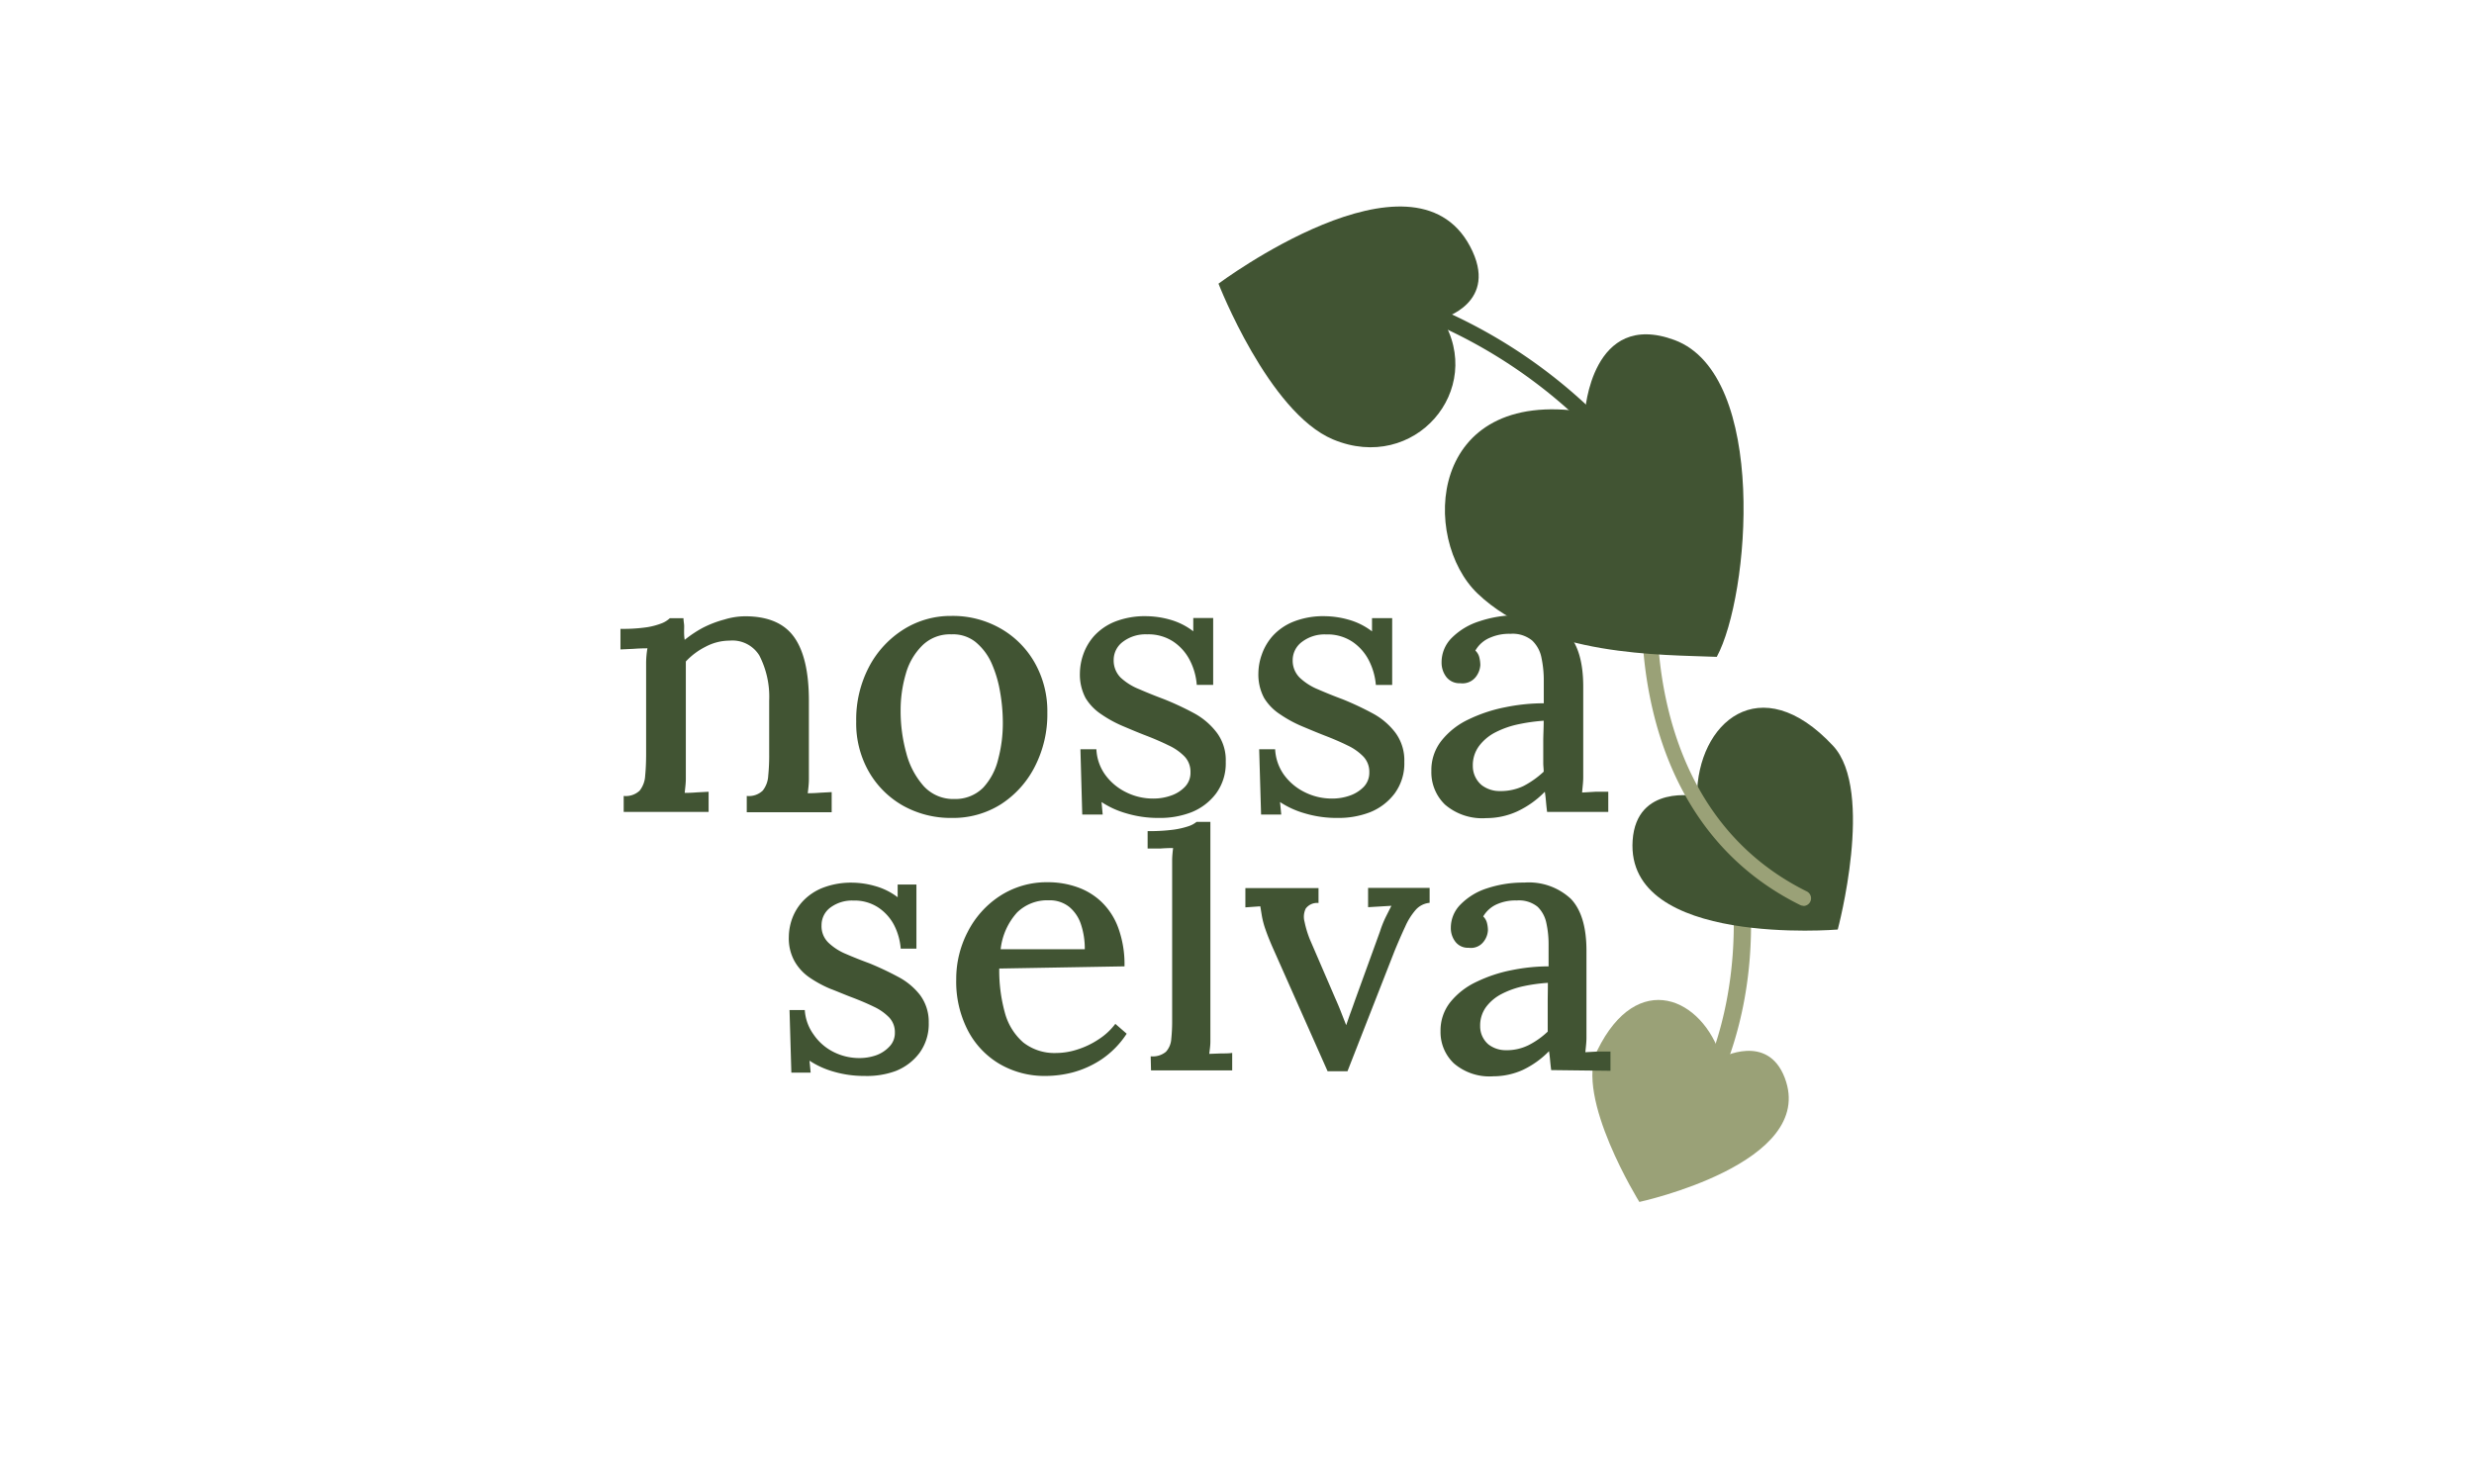
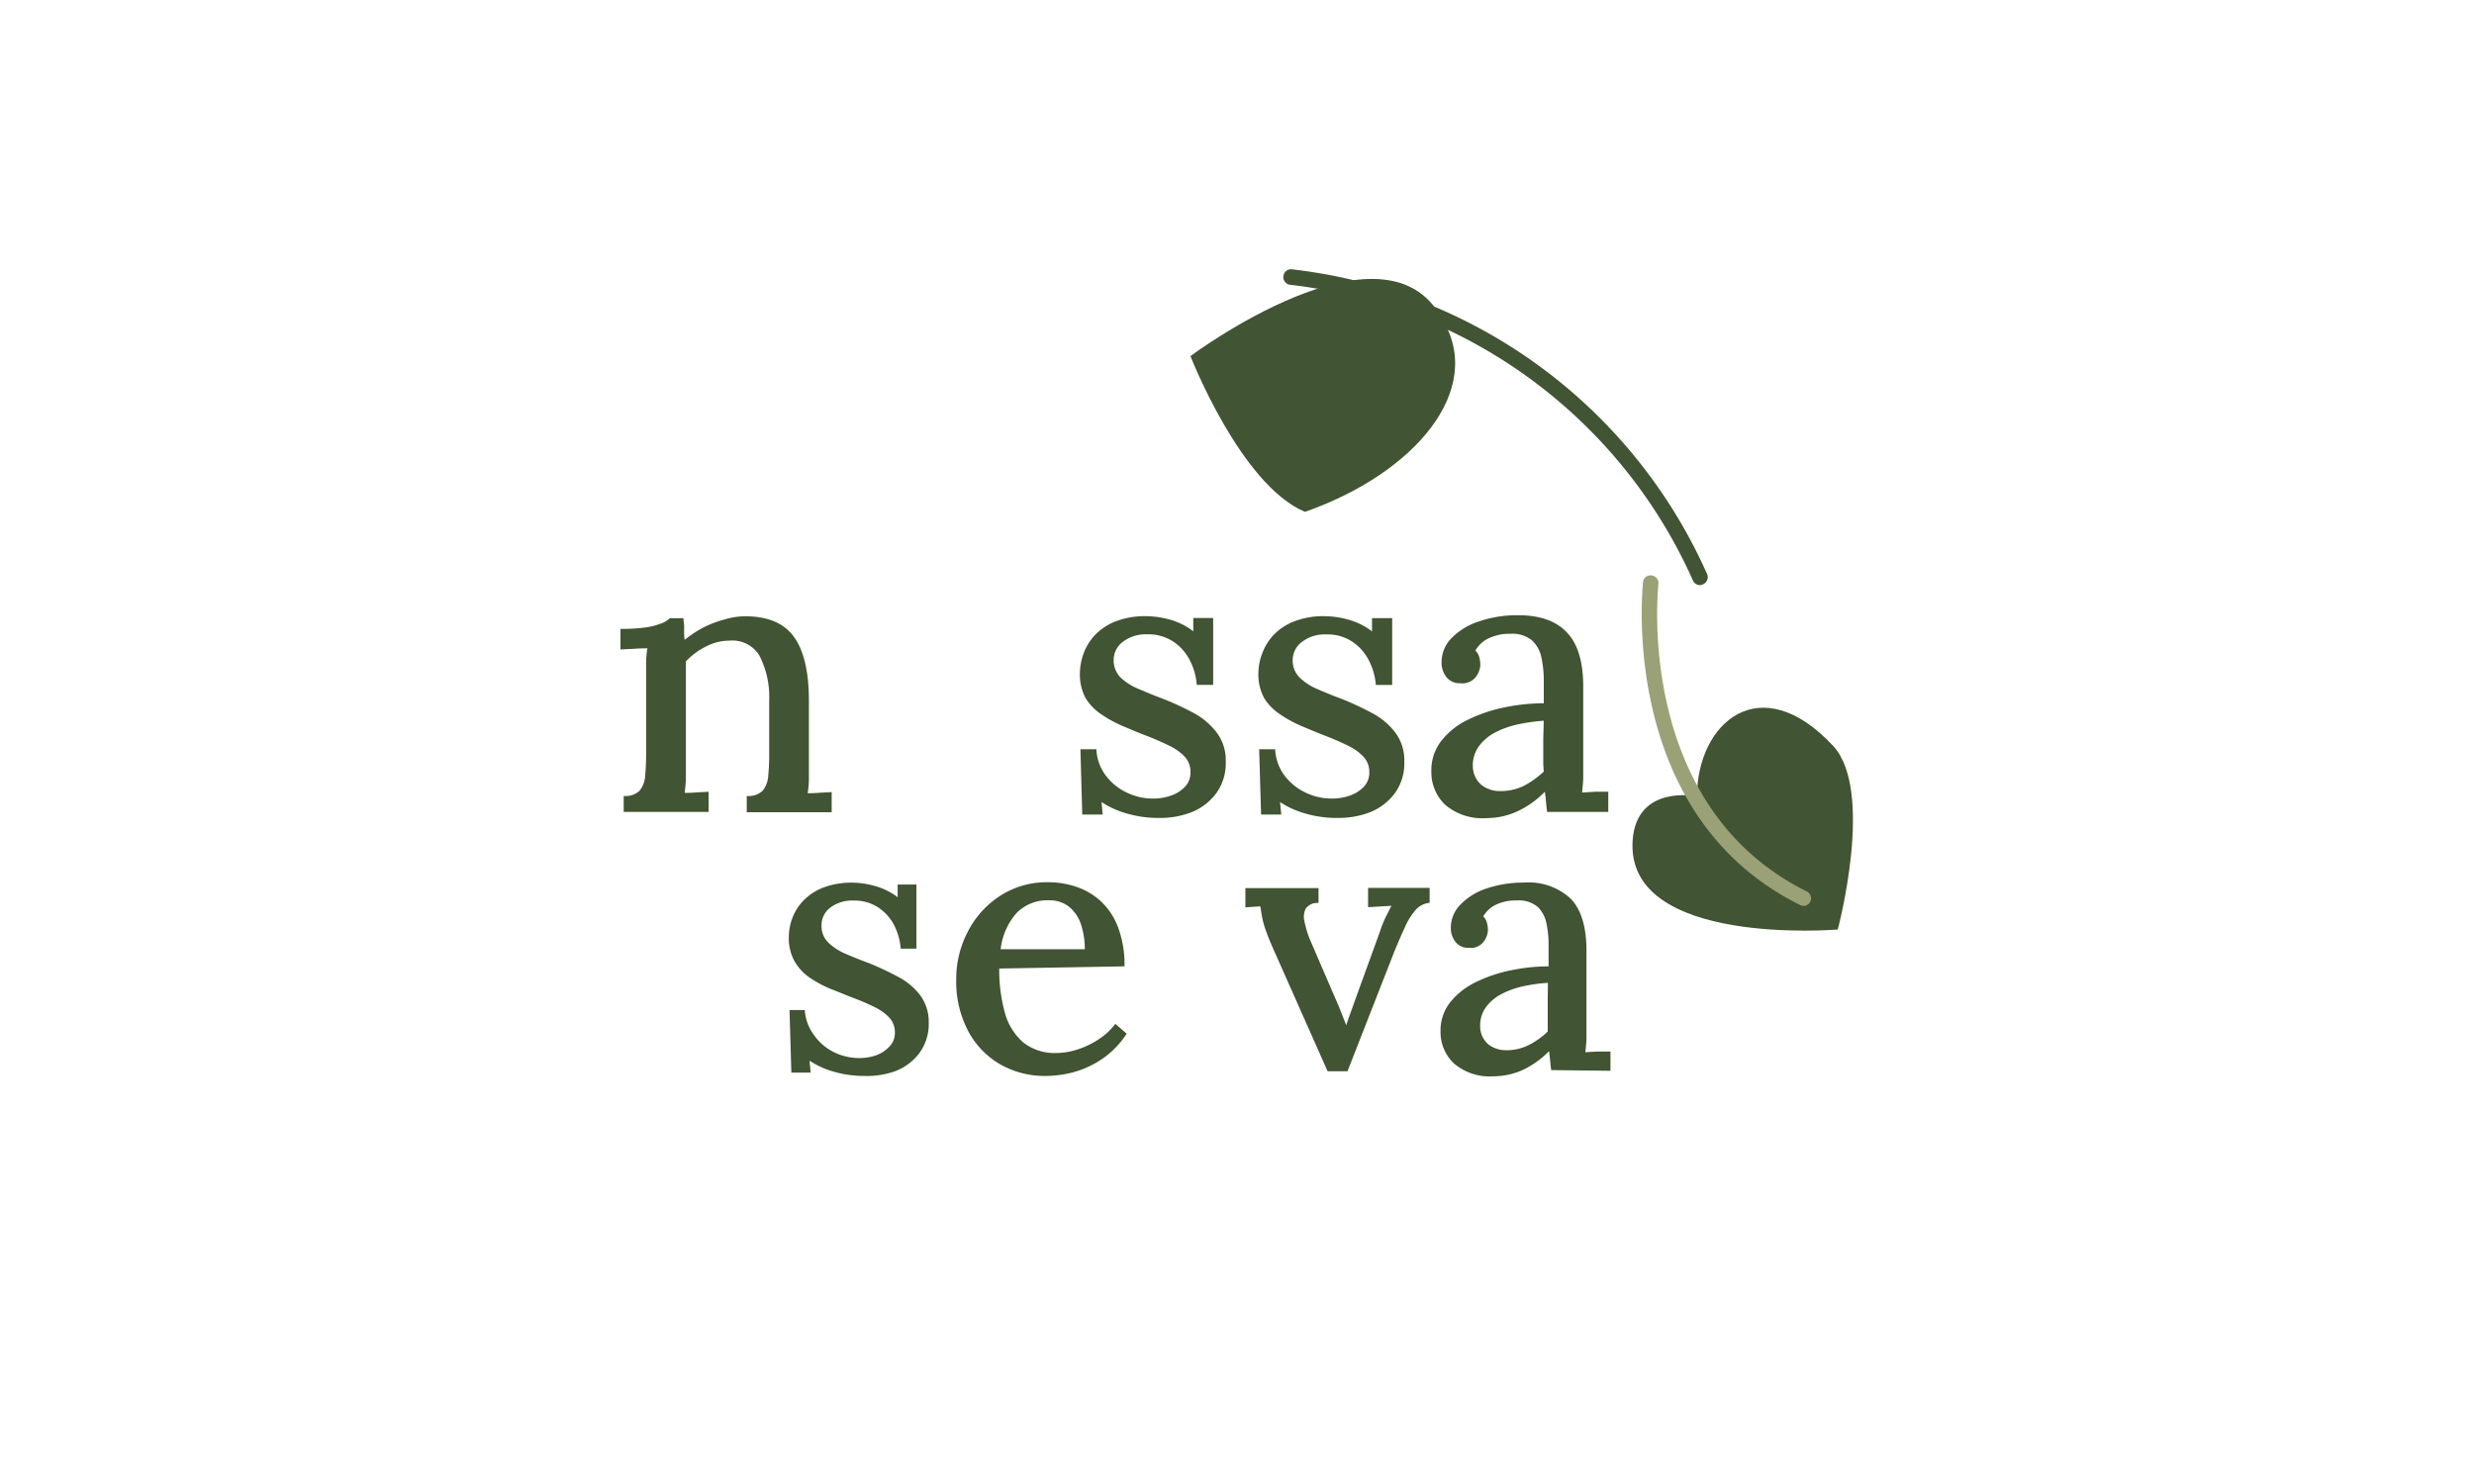
<svg xmlns="http://www.w3.org/2000/svg" id="bfb1e7a8-1a7c-49a7-8538-e99c91255a45" data-name="Layer 1" viewBox="0 0 283.46 170.08">
  <defs>
    <style>.bad72341-50e6-4a8c-8315-27801f58491d{fill:#415433;}.e89dcafe-3e67-4889-9455-bf952e7df0ce{fill:#9aa177;}</style>
  </defs>
  <path class="bad72341-50e6-4a8c-8315-27801f58491d" d="M71.46,93.05V91.22a2.3,2.3,0,0,0,1.83-.61,3,3,0,0,0,.63-1.7c.07-.72.11-1.56.11-2.52l0-9c0-.47,0-1,0-1.5a10.44,10.44,0,0,1,.15-1.59q-.78,0-1.59.06l-1.5.07V72.07a18.88,18.88,0,0,0,3.07-.19,8.31,8.31,0,0,0,1.69-.46,3,3,0,0,0,.9-.57h1.56c0,.26.05.51.07.74s0,.48,0,.74,0,.6.07,1a13.32,13.32,0,0,1,2.09-1.39A12.32,12.32,0,0,1,83,71a8.21,8.21,0,0,1,2.37-.37c2.58,0,4.45.78,5.59,2.35s1.72,4,1.72,7.36v7.35c0,.52,0,1,0,1.59s-.07,1.08-.13,1.63q.69,0,1.41-.06l1.33-.07v2.31H85.56V91.22a2.3,2.3,0,0,0,1.83-.61,3,3,0,0,0,.63-1.7,23.36,23.36,0,0,0,.11-2.52V80.3A10.33,10.33,0,0,0,87,75.12a3.62,3.62,0,0,0-3.41-1.7,5.88,5.88,0,0,0-2.75.7,8,8,0,0,0-2.26,1.69V87.65c0,.52,0,1,0,1.59s-.08,1.08-.13,1.63q.69,0,1.41-.06l1.33-.07v2.31Z" />
-   <path class="bad72341-50e6-4a8c-8315-27801f58491d" d="M109.06,93.74a11.18,11.18,0,0,1-5.57-1.39,10.41,10.41,0,0,1-3.93-3.89,11.17,11.17,0,0,1-1.46-5.77,13,13,0,0,1,1.46-6.25,11.21,11.21,0,0,1,3.93-4.28A10.12,10.12,0,0,1,109,70.59,11,11,0,0,1,114.59,72a10.42,10.42,0,0,1,3.94,3.91A11.27,11.27,0,0,1,120,81.69a13.1,13.1,0,0,1-1.44,6.18,11.13,11.13,0,0,1-3.89,4.31A10.24,10.24,0,0,1,109.06,93.74Zm.31-2.17a4.48,4.48,0,0,0,3.29-1.31A7.3,7.3,0,0,0,114.37,87a16,16,0,0,0,.53-4.11,20.39,20.39,0,0,0-.33-3.68,13.61,13.61,0,0,0-1-3.29,6.66,6.66,0,0,0-1.83-2.37,4.14,4.14,0,0,0-2.74-.85A4.5,4.5,0,0,0,105.65,74a7.32,7.32,0,0,0-1.87,3.24,14.75,14.75,0,0,0-.59,4.2,18,18,0,0,0,.65,4.87,9.13,9.13,0,0,0,2,3.79A4.58,4.58,0,0,0,109.37,91.57Z" />
  <path class="bad72341-50e6-4a8c-8315-27801f58491d" d="M132.78,93.74A12.7,12.7,0,0,1,129,93.2a10.11,10.11,0,0,1-2.79-1.28l.13,1.43H124l-.21-7.48h1.83a5.42,5.42,0,0,0,1,2.91,6.45,6.45,0,0,0,2.37,2,6.89,6.89,0,0,0,3.15.74,6,6,0,0,0,2-.33,4,4,0,0,0,1.61-1,2.3,2.3,0,0,0,.65-1.68,2.53,2.53,0,0,0-.67-1.8,6.1,6.1,0,0,0-1.83-1.28c-.77-.38-1.64-.76-2.63-1.14s-1.75-.71-2.63-1.08a13.84,13.84,0,0,1-2.46-1.35A5.91,5.91,0,0,1,124.38,80a5.77,5.77,0,0,1-.65-2.85,6.77,6.77,0,0,1,.39-2.16,6.31,6.31,0,0,1,1.26-2.13,6.57,6.57,0,0,1,2.35-1.61,9.38,9.38,0,0,1,3.66-.63A10.28,10.28,0,0,1,134,71a7.79,7.79,0,0,1,2.72,1.35l0-1.52H139v7.66h-1.88a7.34,7.34,0,0,0-.8-2.83,5.7,5.7,0,0,0-1.89-2.13,5.18,5.18,0,0,0-3-.83,4.3,4.3,0,0,0-2.77.85,2.59,2.59,0,0,0-1.06,2.11,2.77,2.77,0,0,0,.8,2A6.89,6.89,0,0,0,130.56,79c.87.38,1.82.76,2.83,1.14a33.15,33.15,0,0,1,3.44,1.61A8.11,8.11,0,0,1,139.44,84a5.26,5.26,0,0,1,1,3.31,5.81,5.81,0,0,1-1.11,3.63,6.58,6.58,0,0,1-2.85,2.16A9.93,9.93,0,0,1,132.78,93.74Z" />
  <path class="bad72341-50e6-4a8c-8315-27801f58491d" d="M153.24,93.74a12.72,12.72,0,0,1-3.79-.54,10.11,10.11,0,0,1-2.79-1.28l.14,1.43h-2.31l-.22-7.48h1.83a5.5,5.5,0,0,0,1,2.91,6.45,6.45,0,0,0,2.37,2,6.93,6.93,0,0,0,3.16.74,6,6,0,0,0,2-.33,4.1,4.1,0,0,0,1.61-1,2.34,2.34,0,0,0,.65-1.68,2.53,2.53,0,0,0-.68-1.8,6.18,6.18,0,0,0-1.82-1.28q-1.15-.57-2.64-1.14c-.87-.34-1.75-.71-2.63-1.08a14.2,14.2,0,0,1-2.46-1.35A5.88,5.88,0,0,1,144.84,80a5.67,5.67,0,0,1-.66-2.85,6.54,6.54,0,0,1,.4-2.16,6.31,6.31,0,0,1,1.26-2.13,6.48,6.48,0,0,1,2.35-1.61,9.3,9.3,0,0,1,3.65-.63,10.35,10.35,0,0,1,2.64.39,7.88,7.88,0,0,1,2.72,1.35l0-1.52h2.31v7.66h-1.87a7.53,7.53,0,0,0-.81-2.83,5.7,5.7,0,0,0-1.89-2.13,5.15,5.15,0,0,0-3-.83,4.27,4.27,0,0,0-2.76.85,2.6,2.6,0,0,0-1.07,2.11,2.74,2.74,0,0,0,.81,2A6.77,6.77,0,0,0,151,79c.87.38,1.81.76,2.83,1.14a34,34,0,0,1,3.43,1.61A8,8,0,0,1,159.9,84a5.32,5.32,0,0,1,1,3.31,5.81,5.81,0,0,1-1.11,3.63,6.58,6.58,0,0,1-2.85,2.16A10,10,0,0,1,153.24,93.74Z" />
  <path class="bad72341-50e6-4a8c-8315-27801f58491d" d="M177.26,93.05c-.06-.47-.1-.87-.13-1.22s-.07-.71-.13-1.09A10.74,10.74,0,0,1,173.82,93a8.48,8.48,0,0,1-3.52.76,6.54,6.54,0,0,1-4.73-1.54A5.14,5.14,0,0,1,164,88.35a5.42,5.42,0,0,1,1.17-3.48,8.67,8.67,0,0,1,3.09-2.42,17.26,17.26,0,0,1,4.18-1.39,22,22,0,0,1,4.44-.46V78a12.49,12.49,0,0,0-.26-2.59,3.71,3.71,0,0,0-1.07-2,3.53,3.53,0,0,0-2.5-.77,5.37,5.37,0,0,0-2.27.42,3.45,3.45,0,0,0-1.74,1.5,1.59,1.59,0,0,1,.46.8,3.89,3.89,0,0,1,.11.85,2.45,2.45,0,0,1-.52,1.37,1.93,1.93,0,0,1-1.79.72,1.89,1.89,0,0,1-1.59-.72,2.69,2.69,0,0,1-.54-1.67,3.93,3.93,0,0,1,1.15-2.79,7.73,7.73,0,0,1,3.16-1.91,13.41,13.41,0,0,1,4.48-.7q3.75,0,5.59,2c1.24,1.3,1.85,3.37,1.85,6.18v3c0,1,0,1.92,0,2.87s0,2,0,3.05c0,.44,0,.93,0,1.48s-.08,1.13-.13,1.74l1.52-.09c.52,0,1,0,1.48,0v2.31Zm-.39-10.45A20.71,20.71,0,0,0,174,83a10.4,10.4,0,0,0-2.64.92,5.42,5.42,0,0,0-1.89,1.57,3.69,3.69,0,0,0-.72,2.3,2.85,2.85,0,0,0,1,2.18,3.36,3.36,0,0,0,2.11.69,6,6,0,0,0,2.7-.58,10.47,10.47,0,0,0,2.31-1.64c0-.31-.05-.64-.05-1V86.39c0-.26,0-.75,0-1.46S176.87,83.44,176.87,82.6Z" />
-   <path class="e89dcafe-3e67-4889-9455-bf952e7df0ce" d="M197.21,121.23s5.31-2.88,7.28,2.3c3.74,9.81-16.66,14.22-16.66,14.22s-7.46-12-4.82-17.37C187.6,111,195.08,114.33,197.21,121.23Z" />
-   <path class="e89dcafe-3e67-4889-9455-bf952e7df0ce" d="M190.7,133.29a.95.95,0,0,1-.73-1.56c12.14-14.64,8-33.62,8-33.81a1,1,0,0,1,.72-1.14,1,1,0,0,1,1.14.72c.18.82,4.36,20.07-8.39,35.45A.94.94,0,0,1,190.7,133.29Z" />
  <path class="bad72341-50e6-4a8c-8315-27801f58491d" d="M194.43,91.26s-6.93-1.42-7.37,5.06c-.83,12.25,23.5,10.21,23.5,10.21s4.26-15.91-.54-21.06C201.67,76.51,194.46,82.82,194.43,91.26Z" />
  <path class="e89dcafe-3e67-4889-9455-bf952e7df0ce" d="M206.64,103.81a.92.92,0,0,1-.39-.09c-21-10.41-18-36.74-18-37a.85.85,0,0,1,1-.77.88.88,0,0,1,.76,1c0,.25-2.85,25.37,17,35.21a.88.88,0,0,1-.39,1.67Z" />
-   <path class="bad72341-50e6-4a8c-8315-27801f58491d" d="M181.6,47.22s.76-11.76,10.26-8.25c10.73,4,8.62,29.34,4.84,36.31-6.35-.26-19.82,0-27.41-7.26C162.77,61.77,163.55,44.39,181.6,47.22Z" />
-   <path class="bad72341-50e6-4a8c-8315-27801f58491d" d="M165.21,36.51s6.68-1.79,3.21-8.3c-6.58-12.31-28.81,4.3-28.81,4.3s5.73,14.75,13.12,17.85C162.07,54.27,170.26,44.66,165.21,36.51Z" />
+   <path class="bad72341-50e6-4a8c-8315-27801f58491d" d="M165.21,36.51c-6.58-12.31-28.81,4.3-28.81,4.3s5.73,14.75,13.12,17.85C162.07,54.27,170.26,44.66,165.21,36.51Z" />
  <path class="bad72341-50e6-4a8c-8315-27801f58491d" d="M194.77,67.06a.87.87,0,0,1-.8-.53,57.75,57.75,0,0,0-46.14-33.89.88.88,0,0,1-.78-1,.87.87,0,0,1,1-.77,59.45,59.45,0,0,1,47.54,34.92.88.88,0,0,1-.44,1.16A.94.94,0,0,1,194.77,67.06Z" />
  <path class="bad72341-50e6-4a8c-8315-27801f58491d" d="M99.05,123.31a12.44,12.44,0,0,1-3.63-.52,9.81,9.81,0,0,1-2.67-1.23l.13,1.37H90.67l-.21-7.17h1.75a5.32,5.32,0,0,0,1,2.79,6.06,6.06,0,0,0,2.27,2,6.53,6.53,0,0,0,3,.71,5.79,5.79,0,0,0,1.88-.31,3.87,3.87,0,0,0,1.54-1,2.22,2.22,0,0,0,.63-1.61,2.44,2.44,0,0,0-.65-1.73,6,6,0,0,0-1.75-1.23c-.74-.36-1.58-.72-2.53-1.08s-1.67-.68-2.52-1A13.4,13.4,0,0,1,92.71,112,5.62,5.62,0,0,1,91,110.1a5.41,5.41,0,0,1-.62-2.73,6.37,6.37,0,0,1,.37-2.06,5.91,5.91,0,0,1,1.21-2,6.31,6.31,0,0,1,2.25-1.54,9,9,0,0,1,3.51-.61,9.83,9.83,0,0,1,2.52.38,7.59,7.59,0,0,1,2.61,1.29l0-1.46H105v7.35h-1.8a7.17,7.17,0,0,0-.77-2.72,5.47,5.47,0,0,0-1.81-2,4.94,4.94,0,0,0-2.84-.79,4.15,4.15,0,0,0-2.65.81,2.49,2.49,0,0,0-1,2,2.62,2.62,0,0,0,.77,2,6.51,6.51,0,0,0,2,1.3c.83.36,1.73.72,2.71,1.08a34.52,34.52,0,0,1,3.29,1.55,7.71,7.71,0,0,1,2.51,2.08,5.13,5.13,0,0,1,1,3.17,5.62,5.62,0,0,1-1.07,3.49,6.29,6.29,0,0,1-2.73,2.06A9.58,9.58,0,0,1,99.05,123.31Z" />
  <path class="bad72341-50e6-4a8c-8315-27801f58491d" d="M119.79,123.31a10.21,10.21,0,0,1-5.24-1.36,9.59,9.59,0,0,1-3.65-3.84,12.16,12.16,0,0,1-1.34-5.86,11.68,11.68,0,0,1,1.32-5.46,10.67,10.67,0,0,1,3.69-4.11,9.83,9.83,0,0,1,5.51-1.57,10,10,0,0,1,3.31.55,7.68,7.68,0,0,1,2.8,1.69,7.83,7.83,0,0,1,1.94,3,12.18,12.18,0,0,1,.71,4.4l-14.35.25a18.11,18.11,0,0,0,.64,5.05,6.88,6.88,0,0,0,2.11,3.42,5.79,5.79,0,0,0,3.8,1.21,7.93,7.93,0,0,0,2.4-.4,9.51,9.51,0,0,0,2.41-1.15,7.4,7.4,0,0,0,1.94-1.79l1.3,1.13a10.37,10.37,0,0,1-2.88,2.94,11.15,11.15,0,0,1-3.32,1.5A12.5,12.5,0,0,1,119.79,123.31Zm-5.14-14.52h9.64a8.81,8.81,0,0,0-.44-2.86,4.35,4.35,0,0,0-1.35-2,3.59,3.59,0,0,0-2.34-.75,4.94,4.94,0,0,0-3.63,1.4A7.51,7.51,0,0,0,114.65,108.79Z" />
-   <path class="bad72341-50e6-4a8c-8315-27801f58491d" d="M131.84,121.06a2.36,2.36,0,0,0,1.75-.52,2.42,2.42,0,0,0,.61-1.47,19.8,19.8,0,0,0,.1-2.17v-17c0-.43,0-.86,0-1.3s.05-.91.11-1.41q-.72,0-1.5.06l-1.42,0v-2a21.07,21.07,0,0,0,3-.17,9.48,9.48,0,0,0,1.71-.4,2.85,2.85,0,0,0,.9-.49h1.58V118c0,.45,0,.91,0,1.37s-.07.94-.13,1.41l1.36-.05c.46,0,.88,0,1.27-.06v2h-9.3Z" />
  <path class="bad72341-50e6-4a8c-8315-27801f58491d" d="M152.11,122.77l-6.17-13.9c-.42-.94-.73-1.72-.94-2.33a9.85,9.85,0,0,1-.42-1.57l-.18-1.1-1.71.12v-2.21h8.38v1.71a1.62,1.62,0,0,0-1.46.63,2.15,2.15,0,0,0-.14,1.52,11.58,11.58,0,0,0,.6,2l2.88,6.68c.22.5.44,1,.65,1.54s.42,1.07.64,1.63h0c.17-.47.34-1,.52-1.48s.36-1,.53-1.48l2.83-7.8a12.09,12.09,0,0,1,.69-1.71l.61-1.21-2.67.16v-2.21h7.05v1.71a2.42,2.42,0,0,0-1.59.8A7.5,7.5,0,0,0,161,106.2c-.38.81-.77,1.71-1.19,2.72l-5.42,13.85Z" />
  <path class="bad72341-50e6-4a8c-8315-27801f58491d" d="M177.73,122.64c-.06-.44-.1-.83-.13-1.17s-.07-.68-.12-1a10.43,10.43,0,0,1-3,2.15,8.26,8.26,0,0,1-3.38.73,6.26,6.26,0,0,1-4.52-1.48,4.94,4.94,0,0,1-1.53-3.7,5.2,5.2,0,0,1,1.13-3.33,8.44,8.44,0,0,1,3-2.32,16.43,16.43,0,0,1,4-1.33,21.53,21.53,0,0,1,4.25-.44v-2.46a11.39,11.39,0,0,0-.25-2.48,3.61,3.61,0,0,0-1-1.88,3.38,3.38,0,0,0-2.4-.73,5.2,5.2,0,0,0-2.17.39,3.41,3.41,0,0,0-1.67,1.44,1.57,1.57,0,0,1,.44.78,3.44,3.44,0,0,1,.1.81,2.32,2.32,0,0,1-.5,1.31,1.82,1.82,0,0,1-1.71.69,1.8,1.8,0,0,1-1.52-.69,2.56,2.56,0,0,1-.52-1.6,3.77,3.77,0,0,1,1.11-2.67,7.42,7.42,0,0,1,3-1.84,13.15,13.15,0,0,1,4.3-.67,7.06,7.06,0,0,1,5.36,1.88q1.77,1.88,1.77,5.93v2.87c0,.92,0,1.84,0,2.76s0,1.89,0,2.92c0,.41,0,.89,0,1.42s-.07,1.08-.13,1.66l1.46-.08c.5,0,1,0,1.42,0v2.21Zm-.38-10a19,19,0,0,0-2.73.37,10,10,0,0,0-2.52.88,5.21,5.21,0,0,0-1.82,1.5,3.57,3.57,0,0,0-.69,2.21,2.72,2.72,0,0,0,.94,2.09,3.23,3.23,0,0,0,2,.67,5.64,5.64,0,0,0,2.59-.57,9.33,9.33,0,0,0,2.21-1.56c0-.31,0-.62,0-.94v-1c0-.25,0-.72,0-1.4S177.35,113.44,177.35,112.63Z" />
</svg>